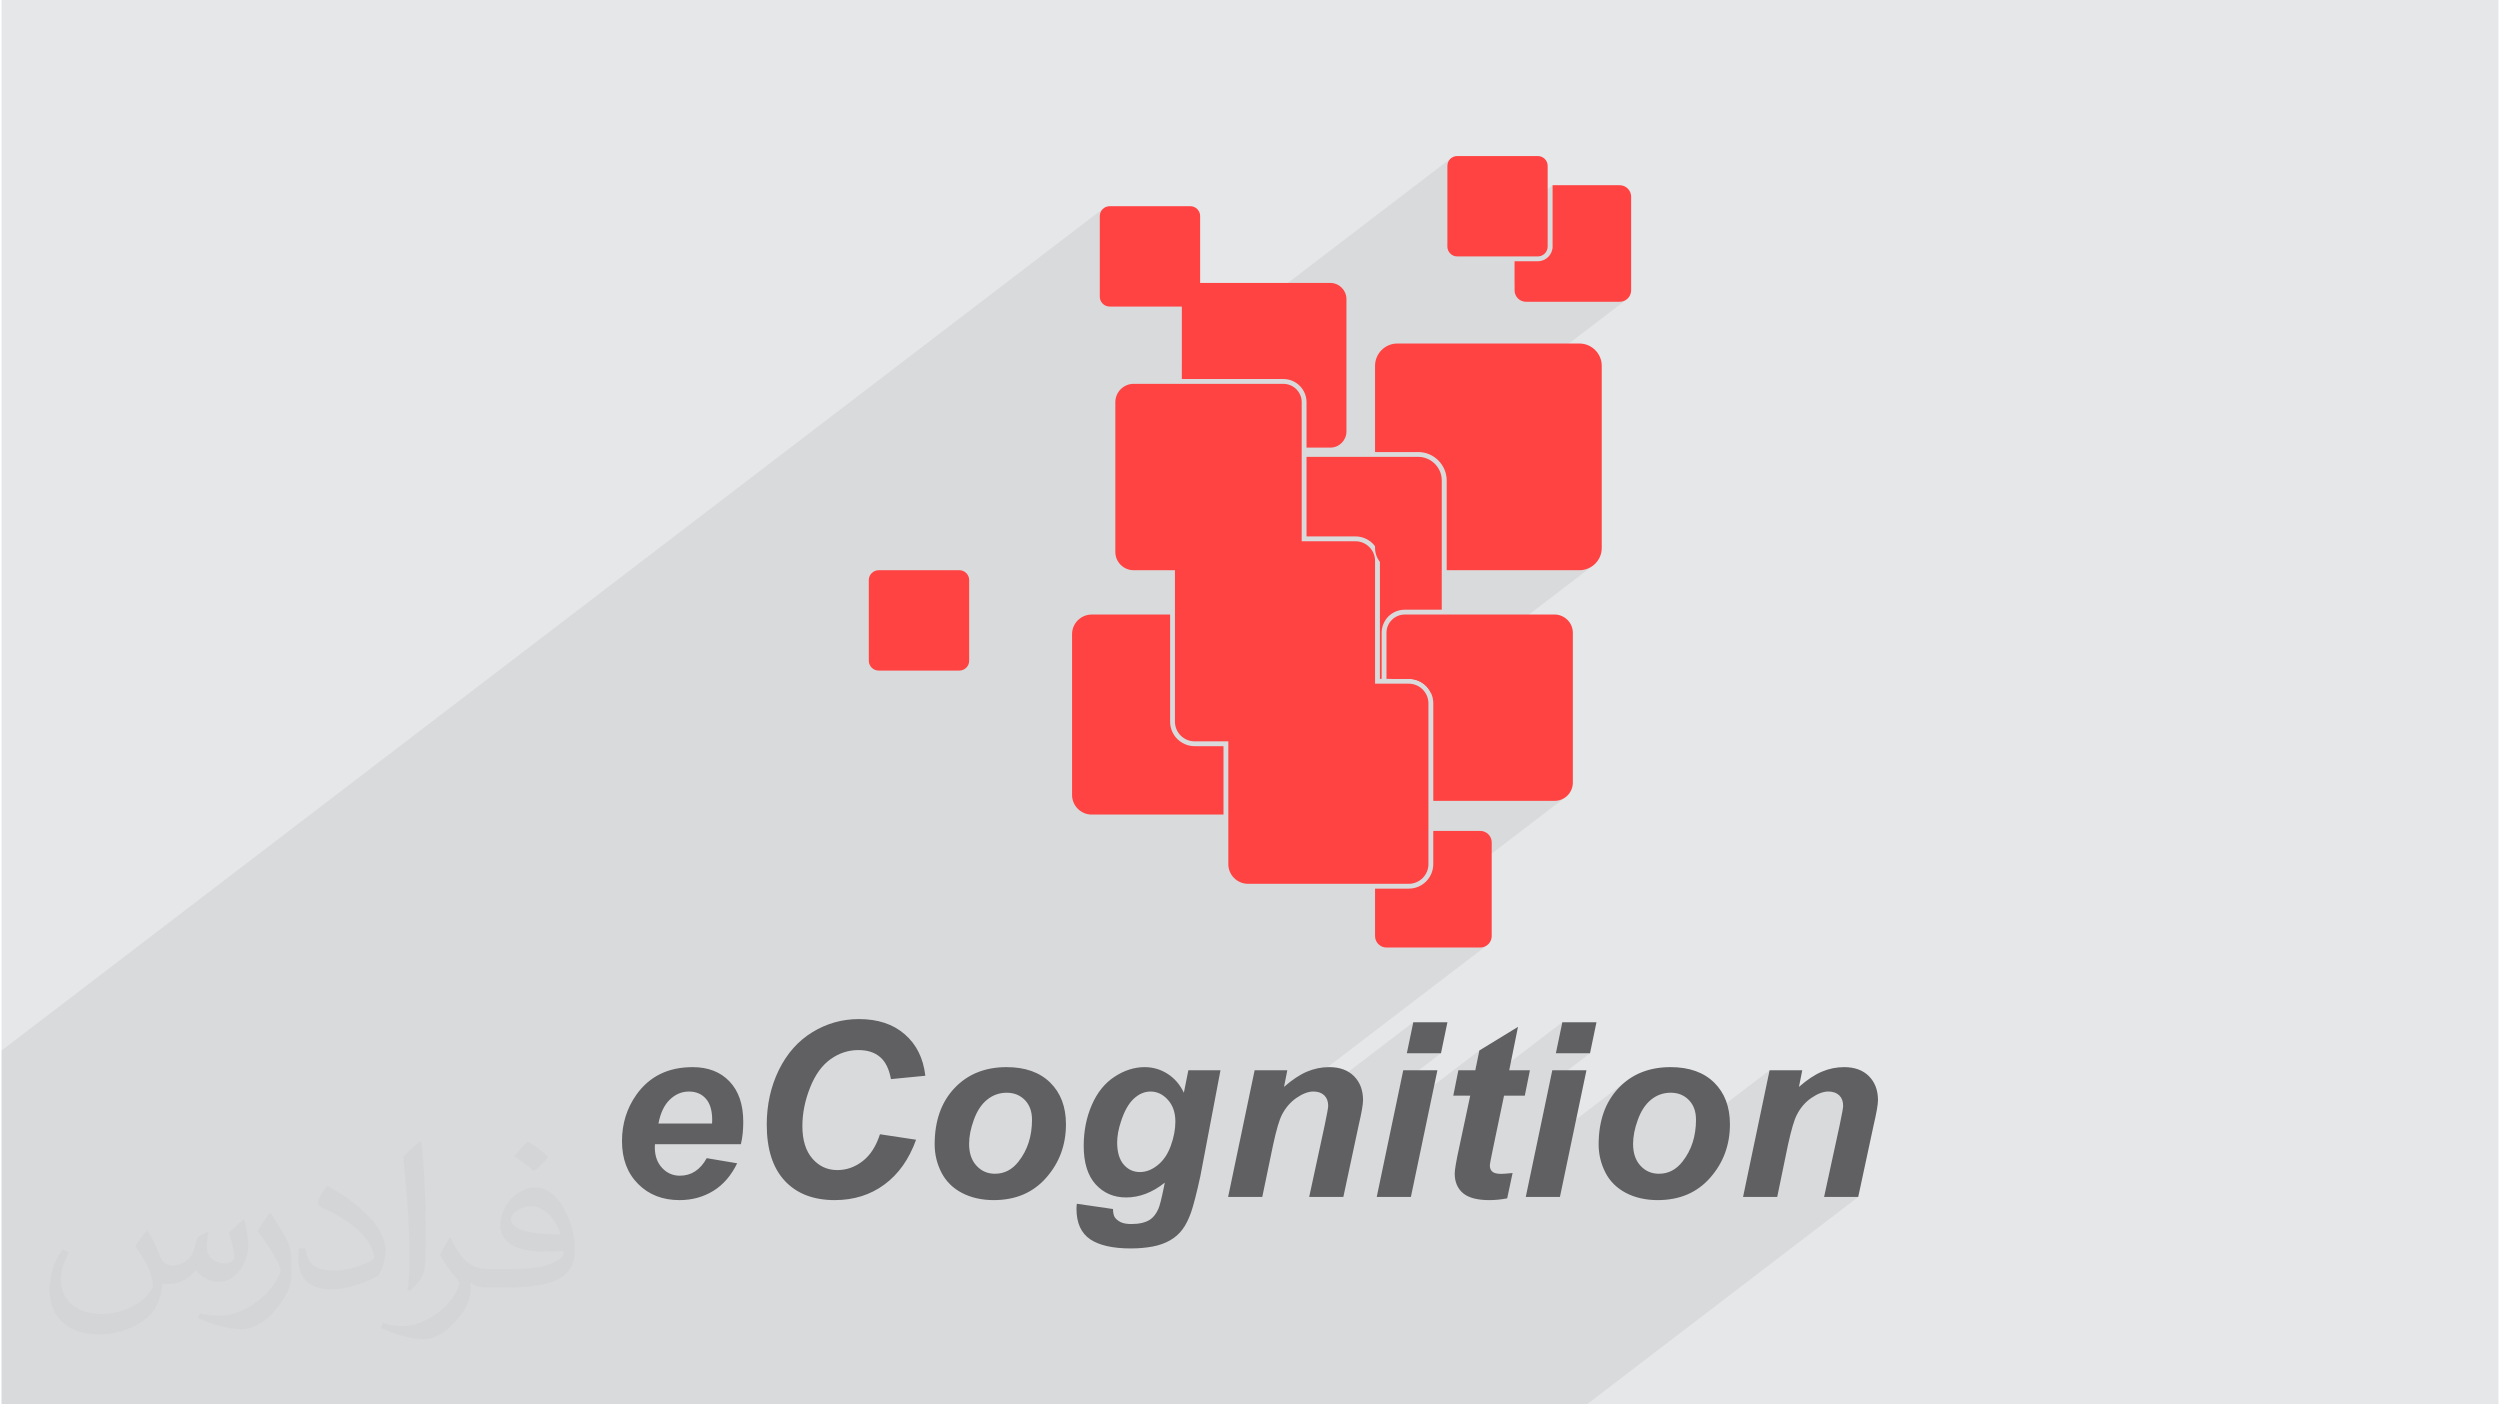
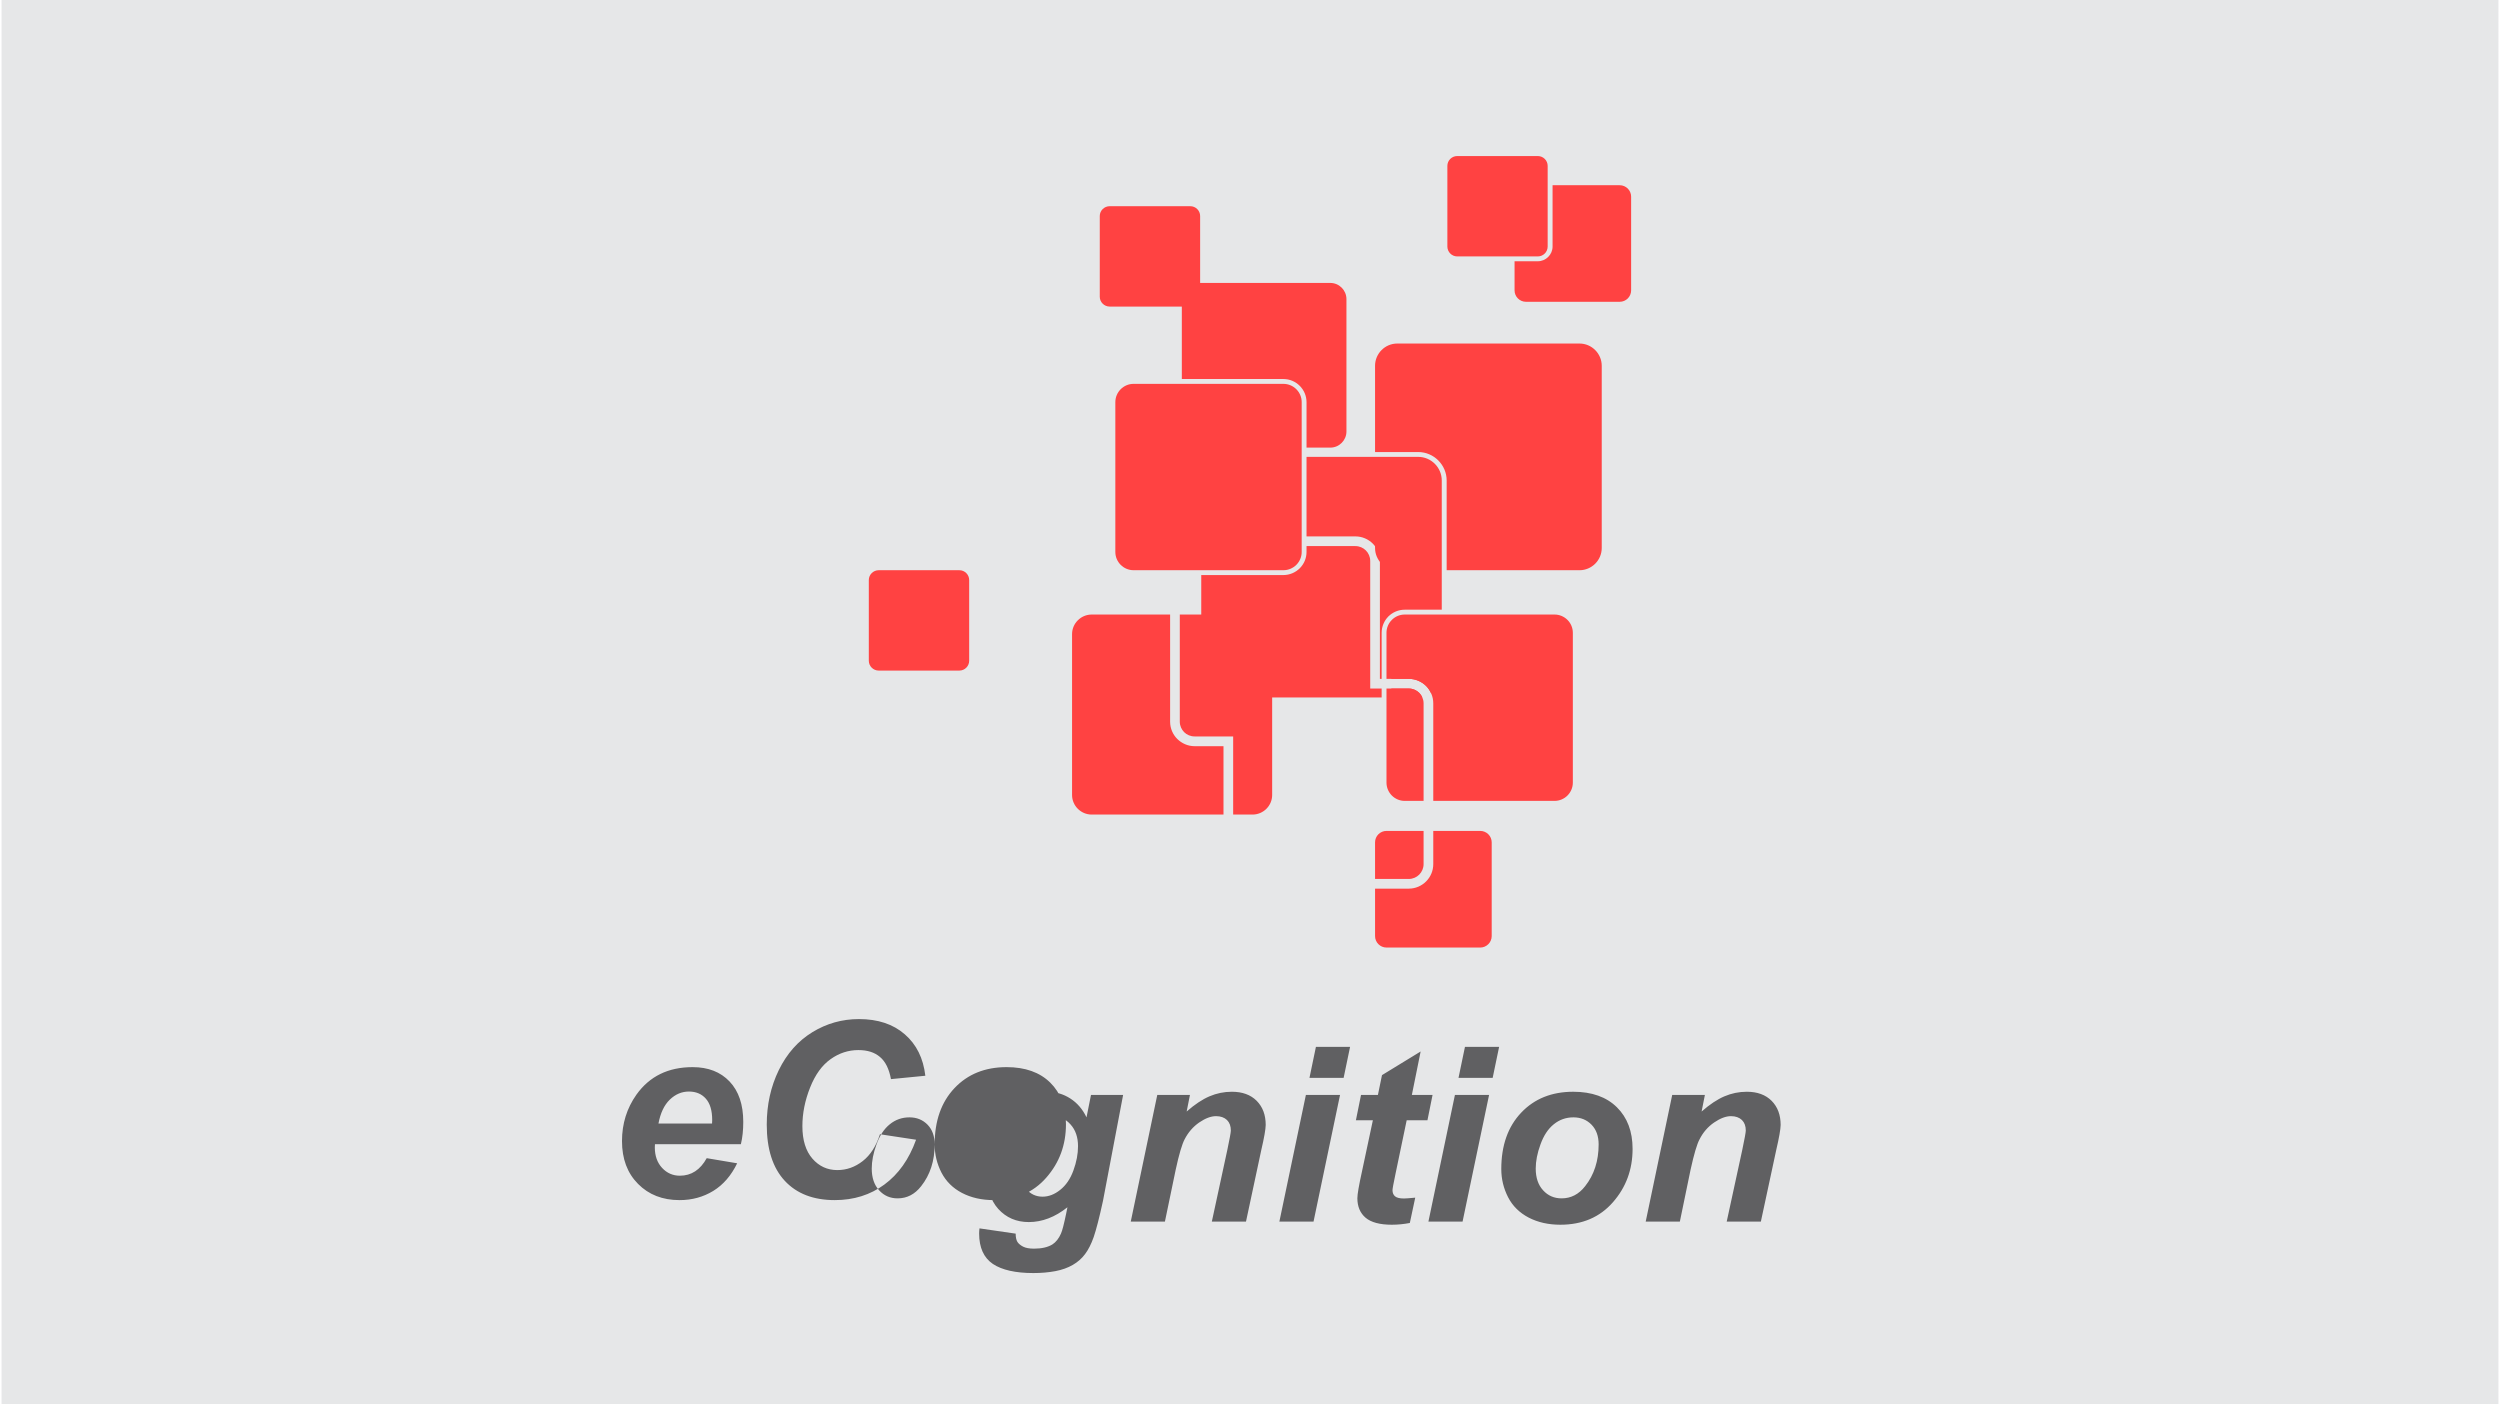
<svg xmlns="http://www.w3.org/2000/svg" xml:space="preserve" width="356px" height="200px" version="1.0" shape-rendering="geometricPrecision" text-rendering="geometricPrecision" image-rendering="optimizeQuality" fill-rule="evenodd" clip-rule="evenodd" viewBox="0 0 35600 20025">
  <g id="Layer_x0020_1">
    <g id="_1450986846208">
      <path fill="#E6E7E8" d="M0 0l35600 0 0 20025 -35600 0 0 -20025z" />
-       <path fill="#373435" fill-opacity="0.078" d="M19604 13425l2684 -2051 -44 24 -49 16 -53 5 -1729 0 0 -1391 -2 -36 -5 -34 -9 -34 -12 -32 -2 -4 33 -25 -33 25 -7 -15 -4 -8 -1 -3 -1 -2 -1 -2 -8 -14 2314 -1768 -54 29 -59 19 -64 6 -1894 0 0 -1279 -3 -42 -6 -40 -10 -39 -14 -37 -17 -35 -20 -34 -23 -31 -27 -29 -28 -26 -32 -23 -33 -21 -35 -17 -38 -13 -14 -4 2858 -2185 -27 16 -31 9 -33 3 -1336 0 -33 -3 -31 -9 -27 -16 -25 -20 -20 -24 -15 -27 -9 -31 -3 -33 0 -108 465 -355 15 -14 0 0 14 -15 12 -16 10 -17 9 -19 7 -19 5 -20 3 -20 2 -22 0 -874 -542 414 0 -251 3 -33 9 -31 15 -27 20 -24 25 -20 -1030 787 0 -1091 3 -28 8 -26 13 -24 17 -21 21 -17 -3848 2941 0 -819 -1029 0 -29 -3 -26 -8 -24 -13 -20 -17 -18 -21 -13 -24 -8 -26 -3 -28 0 -1151 3 -28 8 -26 13 -24 18 -21 20 -17 -15720 12015 0 5046 22601 0 3871 -2959 -487 0 222 -1023 11 -54 10 -49 8 -43 7 -37 6 -31 4 -26 3 -20 1 -14 -1 -24 -2 -22 -5 -21 -6 -19 -7 -18 -10 -17 -11 -16 -13 -14 -15 -13 -16 -11 -18 -9 -18 -8 -20 -6 -22 -5 -23 -2 -24 -1 -27 1 -29 5 -29 7 -29 10 -31 12 -31 16 -32 18 -32 21 -33 24 -776 593 73 -347 557 -426 43 -36 43 -35 41 -31 -683 523 137 -658 -1053 805 1 -13 3 -86 -1 -43 -5 -40 -8 -38 -11 -36 -14 -34 -17 -32 -21 -30 -23 -27 -27 -25 -28 -21 -29 -18 -32 -15 -33 -12 -35 -8 -37 -5 -39 -2 -39 2 -38 4 -36 8 -36 11 -34 14 -34 17 -32 20 -31 23 -745 570 2 -55 13 -116 22 -110 31 -104 40 -97 48 -90 57 -85 67 -78 73 -70 79 -61 -1336 1021 198 -944 580 -443 -487 0 92 -442 -1370 1047 -185 0 30 -145 284 -217 58 -282 -1222 934 95 -452 580 -443 -487 0 92 -442 -1319 1008 -16 -6 -20 -6 -22 -5 -23 -2 -24 -1 -27 1 -29 5 -28 7 -30 10 -31 12 -31 16 -32 18 -32 21 -32 24 -777 594 25 -119 3494 -2670 -28 15 -31 9 -32 4 -1337 0 -33 -4 -30 -9 -28 -15 -24 -20 -20 -25 -7 -12z" />
      <g>
        <path fill="#FF4242" d="M23071 2641l-957 0 0 874c0,58 -24,110 -62,148l0 0c-38,38 -90,62 -148,62l-332 0 0 415c0,90 73,163 163,163l1336 0c90,0 163,-73 163,-163l0 -1336c0,-90 -73,-163 -163,-163zm-1096 0l-240 0c-90,0 -163,73 -163,163l0 782 332 0c20,0 38,-8 51,-20 12,-13 20,-31 20,-51l0 -874z" />
        <path fill="#FF4242" d="M21904 2225l-1150 0c-77,0 -140,63 -140,140l0 1150c0,77 63,141 140,141l1150 0c77,0 140,-64 140,-141l0 -1150c0,-77 -63,-140 -140,-140z" />
        <path fill="#FF4242" d="M18945 4034l-1856 0 0 -954c0,-77 -63,-140 -140,-140l-1150 0c-77,0 -141,63 -141,140l0 1151c0,77 64,140 141,140l1029 0 0 1033 1448 0c91,0 173,37 233,97 60,60 97,142 97,233l0 648 339 0c127,0 230,-104 230,-230l0 -1887c0,-127 -103,-231 -230,-231zm-2117 1508l0 610c0,126 104,230 230,230l1410 0 0 -648c0,-53 -22,-101 -57,-135 -34,-35 -82,-57 -135,-57l-1448 0z" />
        <path fill="#FF4242" d="M22498 4898l-2598 0c-175,0 -317,143 -317,317l0 1230 615 0c112,0 213,46 286,119 74,74 120,175 120,287l0 1279 1894 0c174,0 317,-142 317,-317l0 -2598c0,-174 -143,-317 -317,-317zm-2915 1685l0 1230c0,175 142,317 317,317l565 0 0 -1279c0,-74 -30,-141 -78,-189 -49,-48 -115,-79 -189,-79l-615 0z" />
        <path fill="#FF4242" d="M17836 8762l-1037 0 0 1528c0,58 24,110 62,149 38,38 91,61 149,61l550 0 0 1114 276 0c154,0 280,-126 280,-279l0 -2294c0,-153 -126,-279 -280,-279zm-1175 0l-1118 0c-154,0 -280,126 -280,279l0 2294c0,153 126,279 280,279l1879 0 0 -975 -412 0c-96,0 -183,-40 -247,-103 -63,-63 -102,-150 -102,-246l0 -1528z" />
        <path fill="#FF4242" d="M20198 6514l-1592 0 0 1134 697 0c96,0 183,39 247,102 63,63 102,151 102,247l0 1682 25 0 0 -657c0,-90 37,-173 96,-233 60,-59 143,-96 233,-96l528 0 0 -1842c0,-185 -151,-337 -336,-337zm-1592 1272l0 84c0,91 -37,173 -97,233 -60,59 -142,96 -233,96l-1171 0 0 1408c0,185 151,337 336,337l2236 0 0 -127 -163 0 0 -1820c0,-58 -24,-111 -62,-149 -38,-38 -91,-62 -149,-62l-697 0zm-138 -1272l-1027 0c-185,0 -336,152 -336,337l0 797 1363 0 0 -1134zm-1363 1272l0 275 1171 0c53,0 101,-21 135,-56 35,-35 57,-83 57,-135l0 -84 -1363 0zm2710 2158l383 0c20,0 38,-2 57,-5 -11,-23 -25,-43 -42,-60 -38,-38 -91,-62 -149,-62l-249 0 0 127zm568 -56c91,-61 151,-164 151,-281l0 -776 -528 0c-52,0 -100,21 -135,56 -34,35 -56,83 -56,135l0 657 249 0c96,0 183,39 247,102 30,31 55,67 72,107z" />
        <path fill="#FF4242" d="M13656 8130l-1150 0c-77,0 -141,63 -141,140l0 1151c0,77 64,140 141,140l1150 0c77,0 140,-63 140,-140l0 -1151c0,-77 -63,-140 -140,-140z" />
        <path fill="#FF4242" d="M21083 11847l-670 0 0 474c0,96 -39,183 -102,246 -64,64 -151,103 -247,103l-481 0 0 677c0,89 73,163 163,163l1337 0c89,0 163,-74 163,-163l0 -1337c0,-90 -74,-163 -163,-163zm-808 0l-529 0c-90,0 -163,73 -163,163l0 522 481 0c58,0 111,-24 149,-62 38,-39 62,-91 62,-149l0 -474z" />
        <path fill="#FF4242" d="M22142 8762l-2136 0c-143,0 -260,117 -260,260l0 657 318 0c96,0 183,39 247,102 63,63 102,151 102,247l0 1391 1729 0c144,0 261,-117 261,-261l0 -2136c0,-143 -117,-260 -261,-260zm-2396 1055l0 1341c0,144 117,261 260,261l269 0 0 -1391c0,-58 -24,-111 -62,-149 -38,-38 -91,-62 -149,-62l-318 0z" />
        <path fill="#FF4242" d="M18276 5473l-2136 0c-143,0 -260,117 -260,261l0 2136c0,143 117,260 260,260l2136 0c144,0 261,-117 261,-260l0 -2136c0,-144 -117,-261 -261,-261z" />
-         <path fill="#FF4242" d="M20064 9748l-481 0 0 -1751c0,-154 -126,-280 -280,-280l-2293 0c-154,0 -280,126 -280,280l0 2293c0,154 126,280 280,280l481 0 0 1751c0,154 126,280 280,280l2293 0c154,0 280,-126 280,-280l0 -2293c0,-154 -126,-280 -280,-280z" />
-         <path fill="#606062" fill-rule="nonzero" d="M10541 16314l-1225 0c-1,20 -2,35 -2,45 0,121 35,219 104,293 69,74 154,111 253,111 163,0 291,-83 383,-250l434 73c-85,175 -198,306 -341,394 -143,87 -302,131 -480,131 -242,0 -440,-77 -592,-231 -153,-154 -229,-357 -229,-611 0,-248 69,-468 206,-662 187,-262 454,-392 801,-392 221,0 397,68 527,205 130,137 195,329 195,576 0,118 -11,224 -34,318zm-411 -295c1,-22 2,-39 2,-50 0,-135 -30,-237 -91,-305 -59,-67 -140,-101 -241,-101 -101,0 -192,38 -272,115 -80,77 -134,191 -162,341l764 0zm2394 153l515 78c-100,279 -251,492 -453,640 -200,147 -436,221 -706,221 -304,0 -542,-91 -713,-275 -171,-184 -257,-451 -257,-801 0,-283 57,-542 172,-778 115,-235 274,-415 478,-540 204,-125 425,-187 665,-187 269,0 487,72 653,217 167,145 264,341 293,591l-490 48c-27,-146 -79,-251 -157,-316 -77,-66 -179,-98 -308,-98 -141,0 -273,42 -395,129 -122,86 -220,221 -293,405 -73,183 -110,367 -110,550 0,200 48,355 143,464 95,109 214,163 355,163 132,0 253,-43 363,-129 110,-86 191,-214 245,-382zm780 145c0,-336 94,-603 283,-803 188,-199 436,-299 742,-299 266,0 474,74 623,221 149,147 224,345 224,594 0,293 -93,547 -280,760 -187,214 -437,321 -750,321 -170,0 -321,-34 -452,-102 -130,-68 -228,-165 -293,-290 -64,-125 -97,-259 -97,-402zm1388 -351c0,-117 -33,-210 -100,-280 -68,-70 -154,-106 -260,-106 -105,0 -199,33 -280,99 -81,65 -144,161 -189,286 -46,125 -68,240 -68,345 0,131 35,234 105,310 70,77 158,115 264,115 134,0 245,-58 335,-173 129,-163 193,-362 193,-596zm639 1197l516 75c0,52 9,92 25,118 17,26 45,49 82,68 38,19 90,28 154,28 110,0 198,-20 264,-61 49,-32 90,-83 121,-154 20,-44 44,-141 75,-290l17 -85c-177,141 -361,211 -551,211 -177,0 -322,-63 -435,-187 -113,-125 -170,-308 -170,-549 0,-212 39,-407 116,-584 77,-177 185,-311 325,-402 139,-91 282,-136 427,-136 119,0 229,32 329,96 99,64 176,153 231,269l64 -320 458 0 -287 1510c-52,240 -97,412 -132,515 -36,103 -78,184 -124,245 -46,62 -104,113 -175,154 -71,41 -154,71 -250,89 -96,18 -200,27 -312,27 -255,0 -448,-44 -577,-130 -130,-88 -196,-233 -196,-435 0,-22 2,-46 5,-72zm575 -875c0,138 31,243 92,315 62,72 139,108 232,108 87,0 171,-32 252,-97 82,-65 145,-157 188,-276 44,-120 66,-235 66,-347 0,-128 -36,-232 -107,-310 -71,-79 -154,-118 -247,-118 -87,0 -167,35 -241,104 -73,69 -133,176 -180,321 -37,111 -55,211 -55,300zm1960 -1028l466 0 -47 237c116,-102 225,-174 326,-217 101,-43 207,-65 319,-65 149,0 267,43 353,129 86,87 129,201 129,344 -1,63 -22,182 -63,358l-218 1020 -487 0 221 -1023c32,-153 49,-244 50,-274 0,-65 -18,-114 -55,-151 -38,-36 -90,-55 -156,-55 -72,0 -152,30 -240,90 -88,61 -157,141 -208,240 -37,70 -80,214 -127,432l-154 741 -487 0 378 -1806zm2262 -685l487 0 -92 442 -487 0 92 -442zm-143 685l487 0 -378 1806 -487 0 378 -1806zm713 362l73 -362 241 0 58 -282 551 -337 -125 619 295 0 -73 362 -296 0 -159 762c-29,137 -43,215 -43,234 0,37 11,66 35,87 24,21 66,32 128,32 22,0 75,-4 161,-12l-77 361c-83,16 -169,25 -257,25 -171,0 -296,-34 -374,-100 -78,-67 -117,-160 -117,-278 0,-56 22,-183 66,-383l155 -728 -242 0zm1555 -1047l487 0 -92 442 -487 0 92 -442zm-143 685l487 0 -378 1806 -487 0 378 -1806zm661 1057c0,-336 94,-603 283,-803 188,-199 436,-299 742,-299 266,0 474,74 623,221 149,147 224,345 224,594 0,293 -93,547 -280,760 -187,214 -437,321 -750,321 -170,0 -321,-34 -452,-102 -130,-68 -229,-165 -293,-290 -64,-125 -97,-259 -97,-402zm1388 -351c0,-117 -33,-210 -100,-280 -68,-70 -154,-106 -260,-106 -105,0 -199,33 -280,99 -81,65 -144,161 -189,286 -46,125 -68,240 -68,345 0,131 35,234 105,310 70,77 158,115 264,115 134,0 245,-58 335,-173 129,-163 193,-362 193,-596zm1049 -706l466 0 -47 237c116,-102 225,-174 326,-217 101,-43 207,-65 319,-65 149,0 267,43 353,129 86,87 129,201 129,344 -1,63 -22,182 -63,358l-219 1020 -487 0 222 -1023c32,-153 49,-244 50,-274 0,-65 -18,-114 -55,-151 -38,-36 -90,-55 -156,-55 -72,0 -152,30 -240,90 -89,61 -158,141 -208,240 -38,70 -80,214 -128,432l-153 741 -487 0 378 -1806z" />
+         <path fill="#606062" fill-rule="nonzero" d="M10541 16314l-1225 0c-1,20 -2,35 -2,45 0,121 35,219 104,293 69,74 154,111 253,111 163,0 291,-83 383,-250l434 73c-85,175 -198,306 -341,394 -143,87 -302,131 -480,131 -242,0 -440,-77 -592,-231 -153,-154 -229,-357 -229,-611 0,-248 69,-468 206,-662 187,-262 454,-392 801,-392 221,0 397,68 527,205 130,137 195,329 195,576 0,118 -11,224 -34,318zm-411 -295c1,-22 2,-39 2,-50 0,-135 -30,-237 -91,-305 -59,-67 -140,-101 -241,-101 -101,0 -192,38 -272,115 -80,77 -134,191 -162,341l764 0zm2394 153l515 78c-100,279 -251,492 -453,640 -200,147 -436,221 -706,221 -304,0 -542,-91 -713,-275 -171,-184 -257,-451 -257,-801 0,-283 57,-542 172,-778 115,-235 274,-415 478,-540 204,-125 425,-187 665,-187 269,0 487,72 653,217 167,145 264,341 293,591l-490 48c-27,-146 -79,-251 -157,-316 -77,-66 -179,-98 -308,-98 -141,0 -273,42 -395,129 -122,86 -220,221 -293,405 -73,183 -110,367 -110,550 0,200 48,355 143,464 95,109 214,163 355,163 132,0 253,-43 363,-129 110,-86 191,-214 245,-382zm780 145c0,-336 94,-603 283,-803 188,-199 436,-299 742,-299 266,0 474,74 623,221 149,147 224,345 224,594 0,293 -93,547 -280,760 -187,214 -437,321 -750,321 -170,0 -321,-34 -452,-102 -130,-68 -228,-165 -293,-290 -64,-125 -97,-259 -97,-402zc0,-117 -33,-210 -100,-280 -68,-70 -154,-106 -260,-106 -105,0 -199,33 -280,99 -81,65 -144,161 -189,286 -46,125 -68,240 -68,345 0,131 35,234 105,310 70,77 158,115 264,115 134,0 245,-58 335,-173 129,-163 193,-362 193,-596zm639 1197l516 75c0,52 9,92 25,118 17,26 45,49 82,68 38,19 90,28 154,28 110,0 198,-20 264,-61 49,-32 90,-83 121,-154 20,-44 44,-141 75,-290l17 -85c-177,141 -361,211 -551,211 -177,0 -322,-63 -435,-187 -113,-125 -170,-308 -170,-549 0,-212 39,-407 116,-584 77,-177 185,-311 325,-402 139,-91 282,-136 427,-136 119,0 229,32 329,96 99,64 176,153 231,269l64 -320 458 0 -287 1510c-52,240 -97,412 -132,515 -36,103 -78,184 -124,245 -46,62 -104,113 -175,154 -71,41 -154,71 -250,89 -96,18 -200,27 -312,27 -255,0 -448,-44 -577,-130 -130,-88 -196,-233 -196,-435 0,-22 2,-46 5,-72zm575 -875c0,138 31,243 92,315 62,72 139,108 232,108 87,0 171,-32 252,-97 82,-65 145,-157 188,-276 44,-120 66,-235 66,-347 0,-128 -36,-232 -107,-310 -71,-79 -154,-118 -247,-118 -87,0 -167,35 -241,104 -73,69 -133,176 -180,321 -37,111 -55,211 -55,300zm1960 -1028l466 0 -47 237c116,-102 225,-174 326,-217 101,-43 207,-65 319,-65 149,0 267,43 353,129 86,87 129,201 129,344 -1,63 -22,182 -63,358l-218 1020 -487 0 221 -1023c32,-153 49,-244 50,-274 0,-65 -18,-114 -55,-151 -38,-36 -90,-55 -156,-55 -72,0 -152,30 -240,90 -88,61 -157,141 -208,240 -37,70 -80,214 -127,432l-154 741 -487 0 378 -1806zm2262 -685l487 0 -92 442 -487 0 92 -442zm-143 685l487 0 -378 1806 -487 0 378 -1806zm713 362l73 -362 241 0 58 -282 551 -337 -125 619 295 0 -73 362 -296 0 -159 762c-29,137 -43,215 -43,234 0,37 11,66 35,87 24,21 66,32 128,32 22,0 75,-4 161,-12l-77 361c-83,16 -169,25 -257,25 -171,0 -296,-34 -374,-100 -78,-67 -117,-160 -117,-278 0,-56 22,-183 66,-383l155 -728 -242 0zm1555 -1047l487 0 -92 442 -487 0 92 -442zm-143 685l487 0 -378 1806 -487 0 378 -1806zm661 1057c0,-336 94,-603 283,-803 188,-199 436,-299 742,-299 266,0 474,74 623,221 149,147 224,345 224,594 0,293 -93,547 -280,760 -187,214 -437,321 -750,321 -170,0 -321,-34 -452,-102 -130,-68 -229,-165 -293,-290 -64,-125 -97,-259 -97,-402zm1388 -351c0,-117 -33,-210 -100,-280 -68,-70 -154,-106 -260,-106 -105,0 -199,33 -280,99 -81,65 -144,161 -189,286 -46,125 -68,240 -68,345 0,131 35,234 105,310 70,77 158,115 264,115 134,0 245,-58 335,-173 129,-163 193,-362 193,-596zm1049 -706l466 0 -47 237c116,-102 225,-174 326,-217 101,-43 207,-65 319,-65 149,0 267,43 353,129 86,87 129,201 129,344 -1,63 -22,182 -63,358l-219 1020 -487 0 222 -1023c32,-153 49,-244 50,-274 0,-65 -18,-114 -55,-151 -38,-36 -90,-55 -156,-55 -72,0 -152,30 -240,90 -89,61 -158,141 -208,240 -38,70 -80,214 -128,432l-153 741 -487 0 378 -1806z" />
      </g>
-       <path fill="#373435" fill-opacity="0.031" d="M2082 17547c68,103 112,202 155,312 32,64 49,183 199,183 44,0 107,-14 163,-45 63,-33 111,-83 136,-159l60 -202 146 -72 10 10c-20,76 -25,149 -25,206 0,169 146,233 262,233 68,0 129,-33 129,-95 0,-80 -34,-216 -78,-338 68,-68 136,-136 214,-191l12 6c34,144 53,286 53,381 0,93 -41,196 -75,264 -70,132 -194,237 -344,237 -114,0 -241,-57 -328,-163l-5 0c-82,102 -208,194 -412,194l-63 0c-10,134 -39,229 -83,314 -121,237 -480,404 -818,404 -470,0 -706,-272 -706,-633 0,-223 73,-431 185,-578l92 38c-70,134 -116,261 -116,385 0,338 274,499 592,499 293,0 657,-187 723,-404 -25,-237 -114,-349 -250,-565 41,-72 94,-144 160,-221l12 0zm5421 -1274c99,62 196,136 291,220 -53,75 -119,143 -201,203 -95,-77 -190,-143 -287,-213 66,-74 131,-146 197,-210zm51 926c-160,0 -291,105 -291,183 0,167 320,219 703,217 -48,-196 -216,-400 -412,-400zm-359 895c208,0 390,-6 529,-41 155,-40 286,-118 286,-172 0,-14 0,-31 -5,-45 -87,8 -187,8 -274,8 -281,0 -498,-64 -582,-222 -22,-44 -37,-93 -37,-149 0,-153 66,-303 182,-406 97,-85 204,-138 313,-138 197,0 354,158 464,408 60,136 102,293 102,491 0,132 -37,243 -119,326 -153,148 -435,204 -867,204l-196 0 0 0 -51 0c-107,0 -184,-19 -245,-66l-10 0c3,25 5,49 5,72 0,97 -32,221 -97,320 -192,286 -400,410 -580,410 -182,0 -405,-70 -606,-161l36 -70c65,27 155,45 279,45 325,0 752,-313 805,-618 -12,-25 -33,-58 -65,-93 -95,-113 -155,-208 -211,-307 48,-95 92,-171 133,-240l17 -2c139,283 265,446 546,446l44 0 0 0 204 0zm-1408 299c24,-130 27,-276 27,-413l0 -202c0,-377 -49,-926 -88,-1282 68,-75 163,-161 238,-219l22 6c51,450 63,971 63,1452 0,126 -5,249 -17,340 -7,114 -73,200 -214,332l-31 -14zm-1449 -596c7,177 94,317 398,317 189,0 349,-49 526,-134 32,-14 49,-33 49,-49 0,-111 -85,-258 -228,-392 -139,-126 -323,-237 -495,-311 -59,-25 -78,-52 -78,-77 0,-51 68,-158 124,-235l19 -2c197,103 418,256 580,427 148,157 240,316 240,489 0,128 -38,249 -102,361 -215,109 -446,192 -674,192 -277,0 -466,-130 -466,-436 0,-33 0,-84 12,-150l95 0zm-501 -503l173 278c63,103 121,215 121,392l0 227c0,183 -117,379 -306,573 -148,132 -279,188 -400,188 -180,0 -386,-56 -624,-159l27 -70c75,20 162,37 269,37 342,-2 692,-252 852,-557 19,-35 27,-68 27,-91 0,-35 -20,-74 -34,-109 -88,-165 -185,-315 -292,-454 56,-88 112,-173 173,-257l14 2z" />
    </g>
  </g>
</svg>